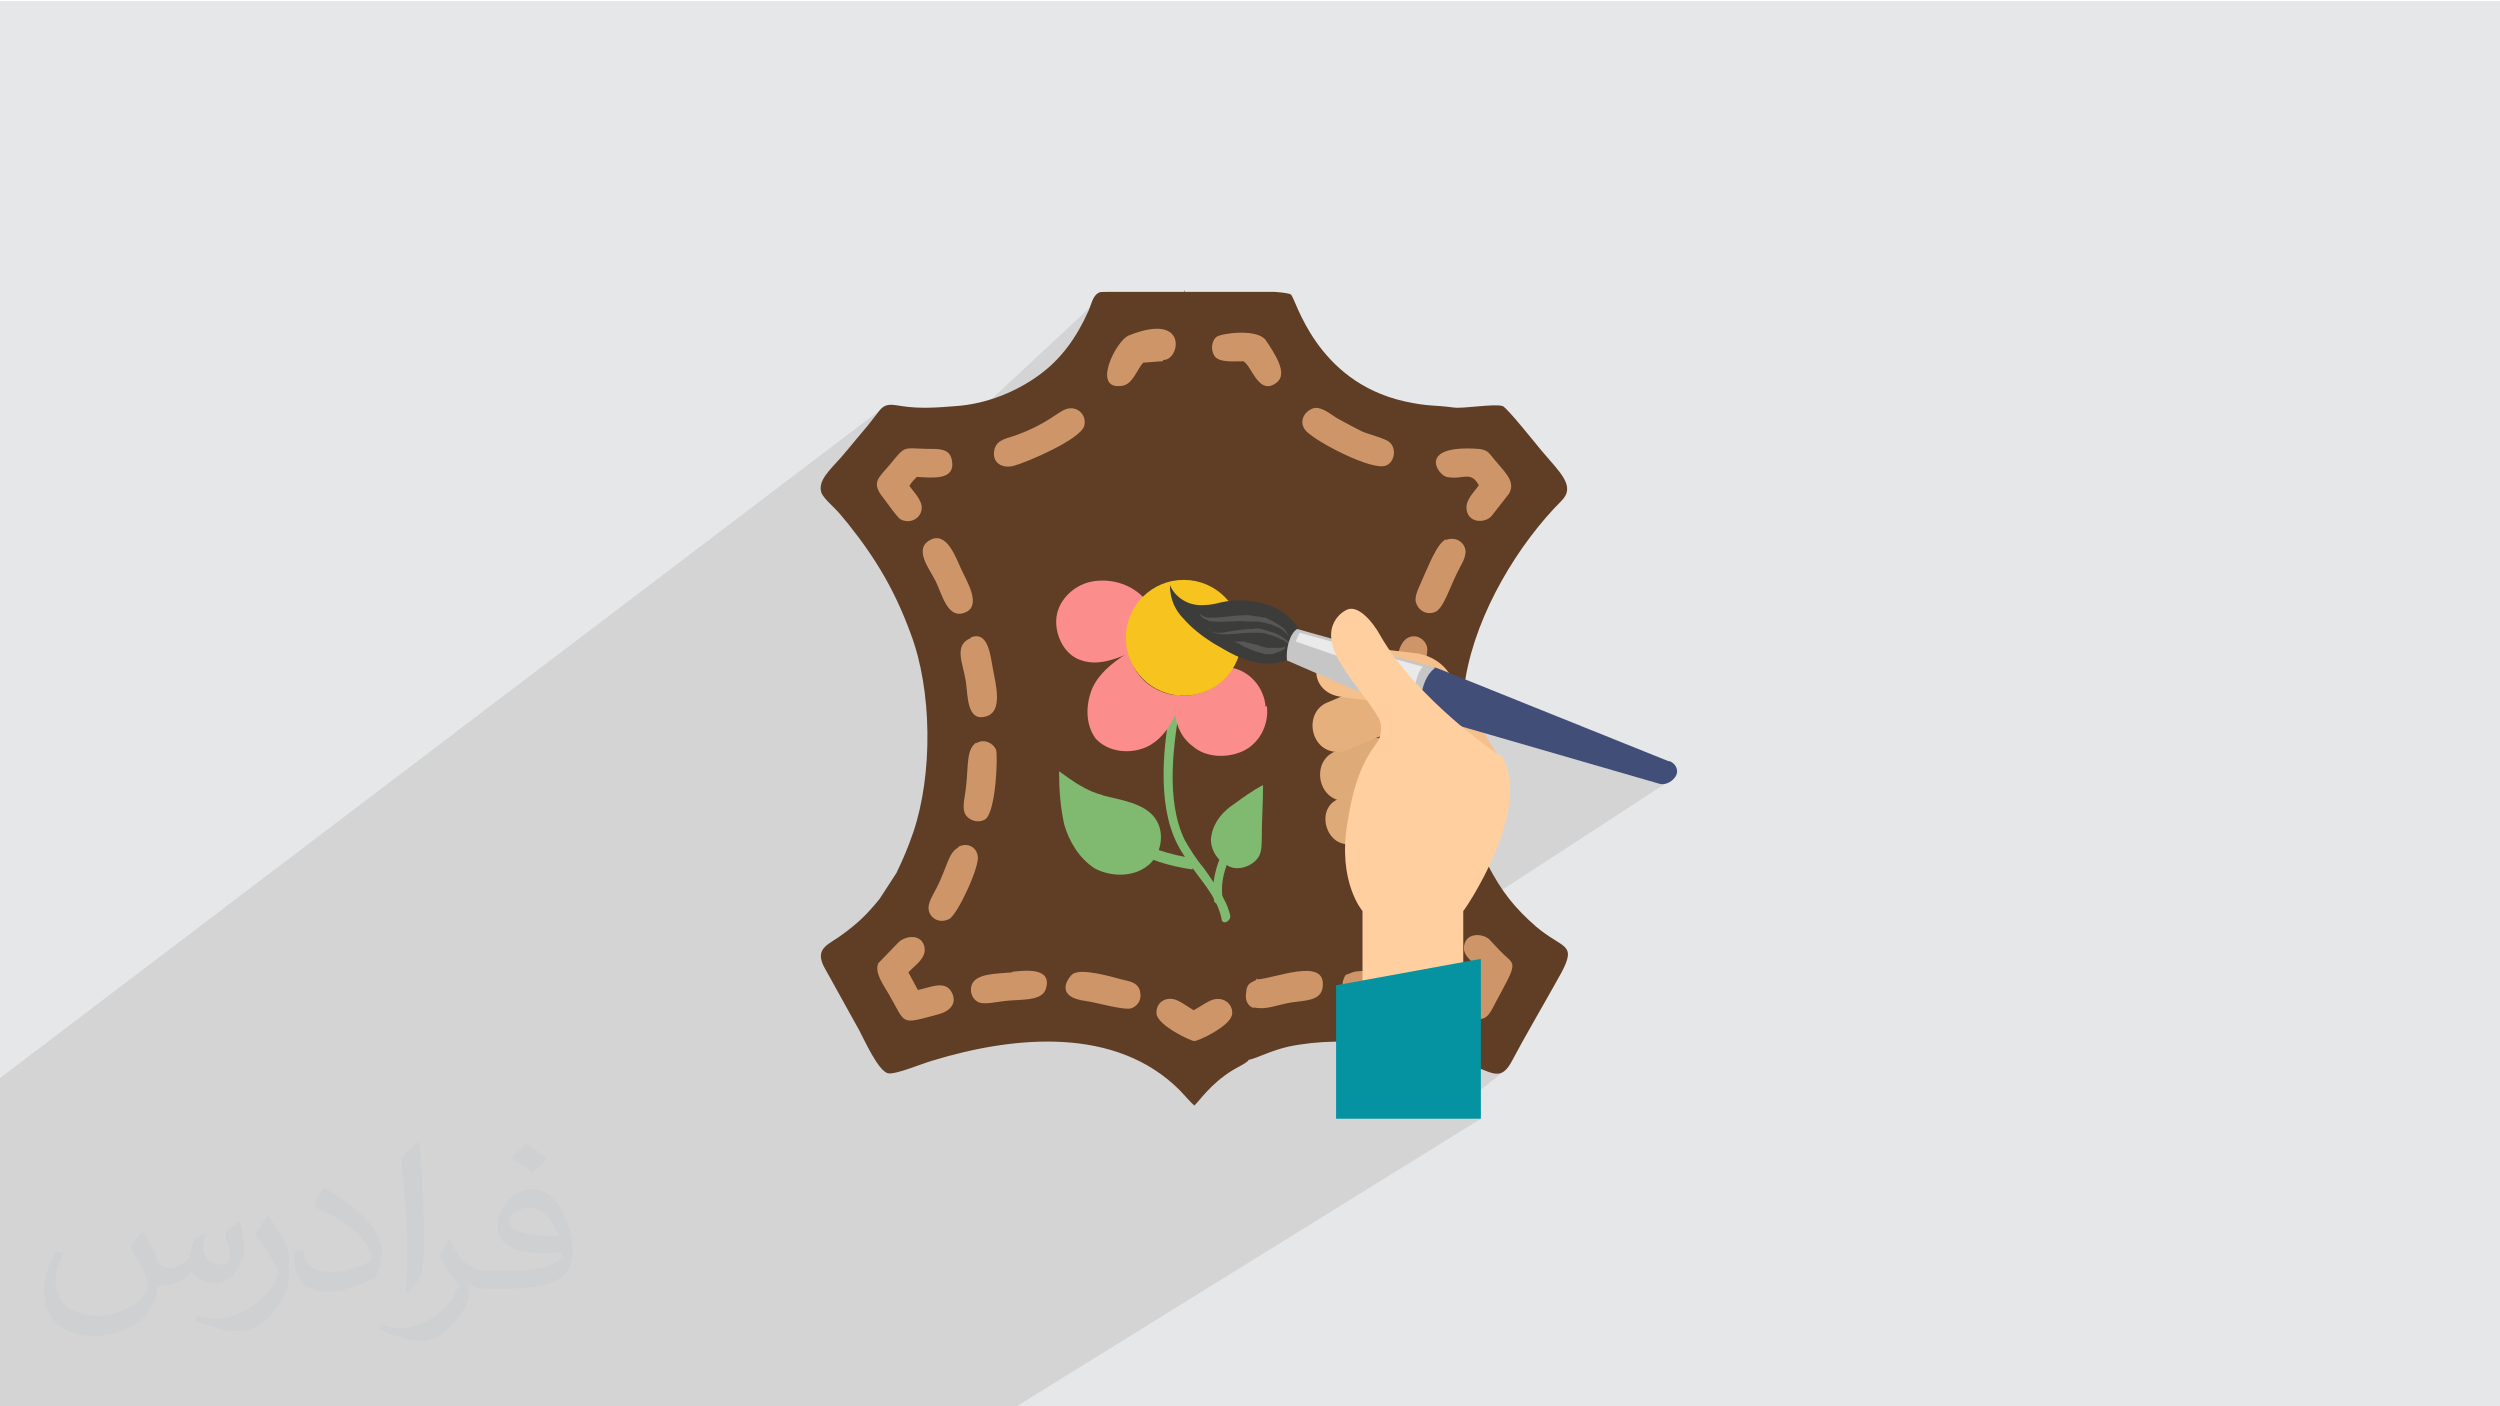
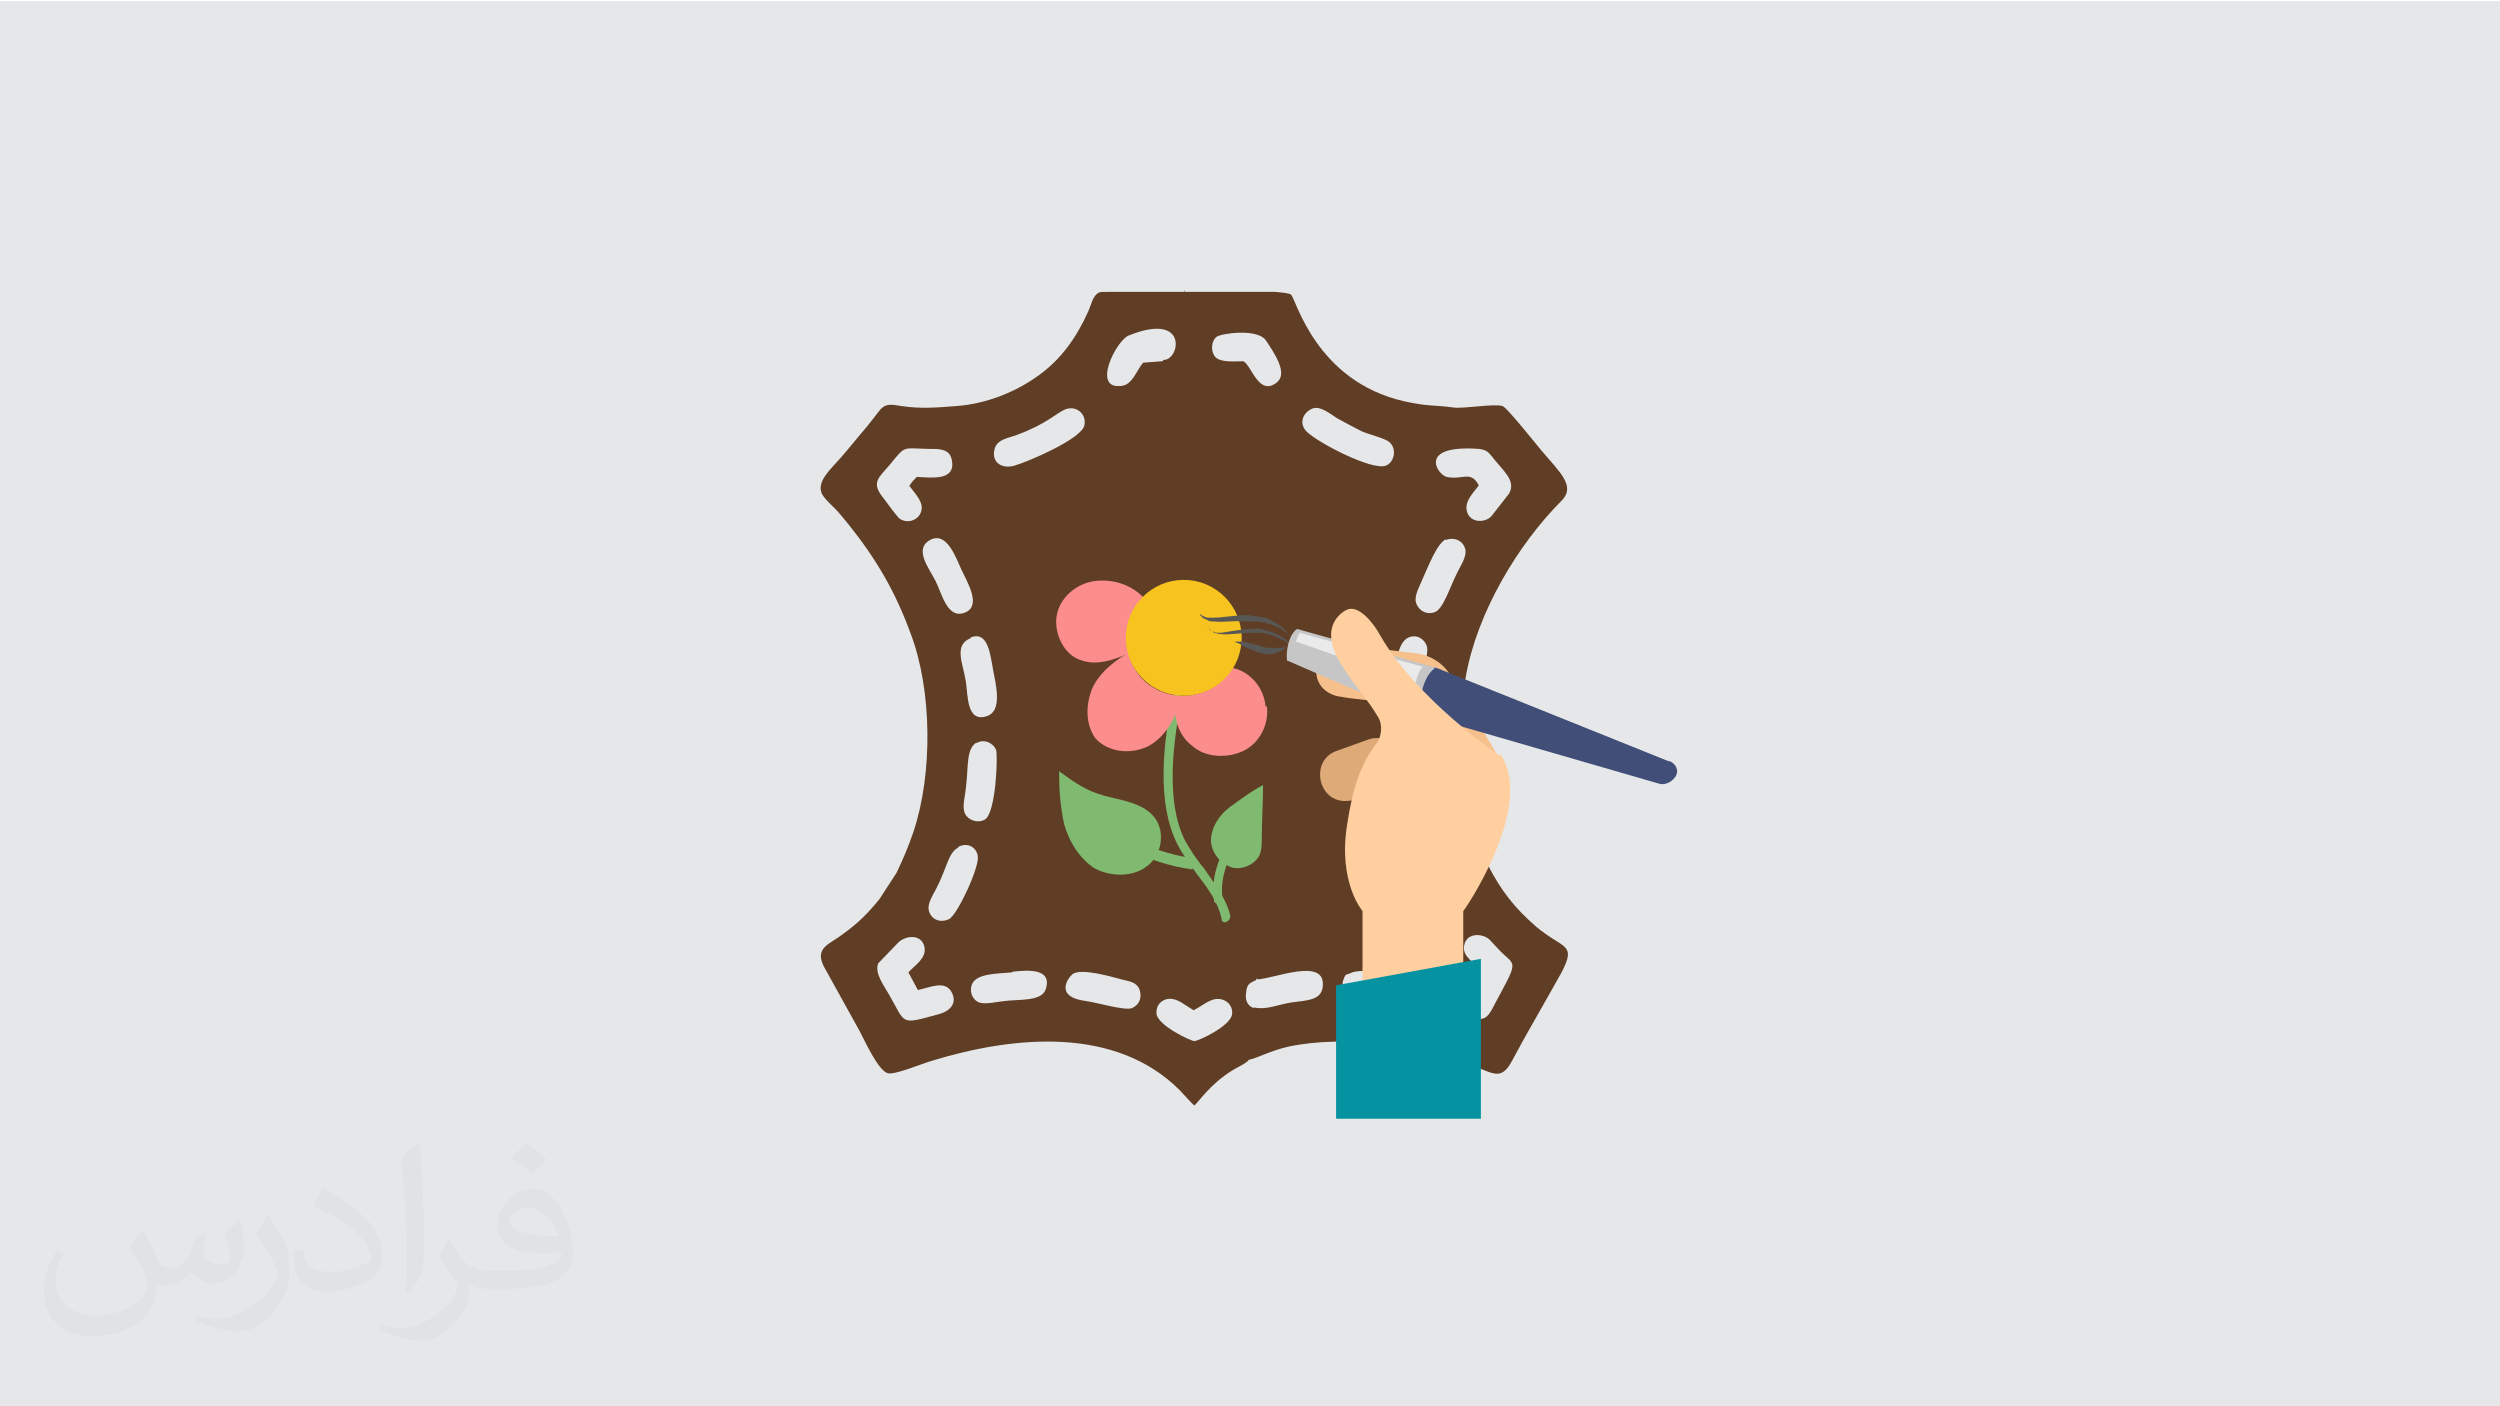
<svg xmlns="http://www.w3.org/2000/svg" xml:space="preserve" width="3.703in" height="2.083in" version="1.1" style="shape-rendering:geometricPrecision; text-rendering:geometricPrecision; image-rendering:optimizeQuality; fill-rule:evenodd; clip-rule:evenodd" viewBox="0 0 3703.33 2083.33">
  <defs>
    <style type="text/css">
   
    .fil18 {fill:#0593A1}
    .fil12 {fill:#3C3C3B}
    .fil14 {fill:#414E78}
    .fil13 {fill:#575756}
    .fil5 {fill:#583D28}
    .fil4 {fill:#603E26}
    .fil6 {fill:#80BA70}
    .fil15 {fill:#C6C6C6}
    .fil3 {fill:#CE9668}
    .fil9 {fill:#DEAA78}
    .fil10 {fill:#E6B07C}
    .fil0 {fill:#E6E7E8}
    .fil11 {fill:#F5C08C}
    .fil8 {fill:#F7C31E}
    .fil7 {fill:#FC8D8D}
    .fil17 {fill:#FFCF9F}
    .fil1 {fill:#373435;fill-opacity:0.031}
    .fil2 {fill:#373435;fill-opacity:0.102}
    .fil16 {fill:#F6F6F6;fill-opacity:0.749}
   
  </style>
  </defs>
  <g id="Layer_x0020_1">
    <polygon class="fil0" points="-4.8,1.67 3704.79,1.67 3704.79,2085 -4.8,2085 " />
    <path class="fil1" d="M213.85 1826.25c7.08,11.04 12.08,21.04 16.04,33.02 3.02,6.98 5,19.06 21.04,19.06 5,0 10.94,-1.04 16.98,-5 6.98,-3.02 11.98,-9.06 13.96,-17.08l6.04 -20.94 15 -8.02 1.04 1.04c-2.08,7.92 -3.02,15.94 -3.02,20.94 0,18.02 15,24.06 26.98,24.06 6.98,0 13.02,-3.02 13.02,-10 0,-8.02 -4.06,-23.02 -8.02,-35 6.98,-7.08 13.96,-14.06 21.98,-20l1.04 0.94c3.96,15 5.94,30 5.94,40 0,10 -3.96,20 -7.92,26.98 -7.08,14.06 -20,25.1 -36.04,25.1 -11.98,0 -25,-6.04 -33.96,-17.08l-1.04 0c-9.06,11.04 -21.98,20 -43.02,20l-6.98 0c-1.04,14.06 -4.06,24.06 -9.06,33.02 -12.92,25 -50,42.08 -85,42.08 -48.96,0 -73.96,-28.02 -73.96,-66.04 0,-23.02 8.02,-45 18.96,-60l10 3.96c-6.98,14.06 -11.98,26.98 -11.98,40 0,35 28.96,51.98 61.98,51.98 31.04,0 69.06,-18.96 75,-41.98 -2.92,-25 -11.98,-35.94 -25.94,-58.96 3.96,-8.02 10,-15 16.98,-23.02l1.04 0 0 0 0 0 2.92 0.94 0 0 -0.01 0 0.01 0zm565.1 -133.02c10,6.04 20,14.06 30,23.02 -5.94,8.02 -11.98,15 -20.94,21.04 -10,-8.02 -20,-15 -30,-21.98 6.98,-8.02 13.96,-15 20.94,-22.08l0 0 0 0 0 0 0 0 0 0 0 0 0 0zm5 96.04c-16.98,0 -30,11.04 -30,19.06 0,16.98 33.02,22.92 73.02,22.92 -5,-20 -23.02,-41.98 -43.02,-41.98zm-36.98 93.02c21.98,0 41.04,-1.04 55,-3.96 16.04,-4.06 30,-12.08 30,-18.02 0,-1.04 0,-3.02 -0.94,-5 -9.06,0.94 -19.06,0.94 -29.06,0.94 -28.96,0 -51.98,-6.98 -61.04,-22.92 -1.98,-5 -3.96,-10 -3.96,-16.04 0,-16.04 6.98,-31.04 19.06,-41.98 10,-9.06 20.94,-14.06 32.92,-14.06 21.04,0 37.08,16.04 48.02,42.08 6.04,13.96 11.04,30.94 11.04,50.94 0,14.06 -4.06,25 -11.98,34.06 -16.04,15 -45,20.94 -90,20.94l-20.1 0 0 0 -4.9 0c-11.04,0 -19.06,-1.98 -26.04,-6.98l-1.04 0c0,3.02 1.04,5 1.04,8.02 0,10 -3.02,23.02 -10,33.02 -20,30 -41.98,43.02 -60,43.02 -19.06,0 -42.08,-7.08 -63.02,-17.08l3.96 -6.98c6.98,3.02 16.04,5 29.06,5 33.96,0 78.02,-33.02 83.96,-63.96 -0.94,-3.02 -3.96,-6.04 -6.98,-10 -10,-11.98 -16.04,-21.98 -21.98,-31.98 5,-10.1 10,-18.02 13.96,-25.1l1.98 0c14.06,29.06 28.02,46.04 57.08,46.04l5 0 0 0 20.94 0 0 0 0 0 0 0 0 0 0 0 -1.98 0 0 0 0.01 0 -0.01 0zm-146.98 31.04c2.92,-14.06 2.92,-29.06 2.92,-43.02l0 -21.04c0,-38.96 -4.9,-96.04 -8.96,-133.96 6.98,-8.02 16.98,-17.08 25,-23.02l1.98 0.94c5,47.08 6.98,101.04 6.98,151.04 0,13.02 -0.94,26.04 -1.98,35 -0.94,11.98 -7.92,21.04 -21.98,35l-3.02 -0.94 -0.94 0 0 0 0 0zm-151.04 -62.08c0.94,18.02 10,33.02 41.04,33.02 20,0 35.94,-5 55,-13.96 2.92,-1.04 5,-3.02 5,-5 0,-11.98 -9.06,-26.98 -24.06,-41.04 -13.96,-13.02 -33.96,-25 -51.98,-31.98 -6.04,-3.02 -8.02,-5 -8.02,-8.02 0,-5 6.98,-16.04 13.02,-23.96l1.98 0c21.04,10.94 43.02,26.98 60,43.96 15,16.04 25,33.02 25,51.04 0,13.02 -3.96,25.94 -10.94,38.02 -23.02,10.94 -46.04,20 -70.1,20 -28.96,0 -48.96,-14.06 -48.96,-45 0,-3.02 0,-9.06 1.04,-16.04l10 0 0 0 0 0 0 0 0 0 0 0 1.98 -1.04 0 0 -0.01 0 0.01 0zm-51.98 -51.98l17.92 29.06c7.08,10.94 13.02,21.98 13.02,40.94l0 24.06c0,18.96 -11.98,38.96 -31.98,60 -15,13.96 -29.06,18.96 -41.98,18.96 -19.06,0 -40,-5.94 -65,-15.94l2.92 -7.08c8.02,2.08 17.08,4.06 28.02,4.06 36.04,0 72.08,-26.04 89.06,-58.02 1.98,-4.06 3.02,-6.98 3.02,-8.96 0,-4.06 -2.08,-8.02 -4.06,-11.04 -8.96,-16.98 -18.96,-33.02 -30,-46.98 6.04,-9.06 11.98,-18.02 18.02,-27.08l0.94 0 0 0 0 0 0 0 0 0 0 0 0 -1.98 0.1 0 0.01 0 -0.01 0z" />
-     <polygon class="fil2" points="2480.94,1151.88 2225.65,1318.07 2226.3,1588.29 2165.85,1636.31 2193.7,1657.36 1503.39,2085 -4.8,2085 -4.8,1600.57 1303.05,607.89 1410.69,645.24 1639.43,432.43 2144.61,879.79 2065.8,1001.27 " />
    <g id="_2400153472752">
-       <path class="fil3" d="M1746.42 470.26c19.15,-1.92 134.07,1.91 134.07,1.91l105.35 113c0,0 55.54,44.06 90.02,47.89 34.48,3.83 147.48,21.07 147.48,21.07l42.14 63.2 -76.61 126.41 -51.72 153.23 15.32 235.59 105.34 162.8c0,0 -3.82,78.53 -13.41,99.6 -9.58,21.07 -44.05,47.88 -44.05,47.88l-258.57 -36.39 -153.23 63.2 -153.22 -49.8c0,0 -191.54,-5.75 -203.03,-1.92 -11.5,3.83 -116.84,34.48 -116.84,34.48l-51.71 -118.75 91.93 -145.57 38.31 -80.44 -7.66 -203.02c0,0 -51.72,-158.97 -61.3,-170.46 -9.57,-11.49 -65.12,-109.17 -65.12,-109.17l84.28 -97.69 91.93 -1.92 82.36 -42.14 93.85 -59.37 51.71 -47.88 82.36 -5.74z" />
      <path class="fil4" d="M2072.33 1443.63c44.64,6.23 24.92,36.34 16.61,40.49 -9.34,4.15 -57.1,-3.11 -72.68,-4.15 -13.5,-1.04 -22.84,-3.11 -25.96,-13.5 -2.07,-5.19 -2.07,-11.42 0,-15.57 3.11,-9.34 4.15,-6.23 10.38,-9.34 15.57,-7.27 52.95,0 72.68,3.11l-1.04 -1.04zm-269.93 36.34c12.46,-1.04 23.88,8.31 22.84,21.8 -1.04,17.65 -49.83,40.49 -56.06,40.49 -5.19,0 -53.98,-22.84 -56.06,-40.49 -1.04,-14.53 10.38,-23.88 23.88,-21.8 9.35,1.04 21.8,11.42 31.15,16.61 10.38,-5.19 22.84,-15.57 33.22,-16.61l1.03 0zm-161.96 -1047.54l113.16 0c-0.13,0.61 -0.29,1.26 -0.46,1.94 0.61,-1.85 1.11,-3.56 1.52,-5.06l-0.01 3.11 133.93 0c12.46,1.04 21.8,2.07 23.88,4.15 7.27,6.23 36.34,127.7 167.15,157.8 37.37,8.3 43.6,5.19 73.71,9.34 14.54,2.08 61.25,-6.23 72.68,-2.07 6.23,2.07 46.72,52.94 57.1,65.41 27,32.19 51.91,52.94 30.11,74.75 -63.33,63.33 -125.62,165.07 -142.23,262.67 -16.61,97.59 -2.08,208.68 33.22,277.2 19.72,38.41 39.45,63.33 71.64,91.36 39.45,33.22 60.22,23.88 37.38,67.48 -5.19,9.34 -9.34,16.61 -14.54,25.96 -19.72,35.3 -39.45,68.52 -58.14,103.82 -15.57,30.11 -26.99,20.76 -53.98,10.38 -82.02,-30.11 -189.99,-48.8 -278.24,-30.11 -26.93,6.21 -44.56,16.56 -59.07,19.7l-0.11 1.07c-7.27,6.23 -15.57,9.34 -23.88,14.53 -33.22,20.76 -48.8,45.68 -56.06,51.91 -4.15,-3.11 -16.61,-17.65 -21.8,-22.84 -94.48,-94.47 -243.97,-80.98 -366.48,-43.6 -17.65,5.19 -53.98,20.76 -65.41,18.69 -14.53,-3.11 -35.3,-49.83 -42.56,-63.33l-52.95 -95.52c-13.5,-28.03 9.34,-32.19 29.07,-47.76 22.84,-16.61 36.34,-30.11 53.98,-51.91l24.92 -38.41c10.38,-21.8 16.61,-36.34 24.92,-60.22 29.07,-86.17 28.03,-210.76 -4.15,-294.85 -22.84,-62.29 -50.87,-110.05 -92.4,-161.96 -6.23,-7.27 -12.46,-15.57 -19.72,-22.84 -5.19,-5.19 -16.61,-15.57 -19.72,-22.84 -6.23,-17.65 11.42,-33.22 29.07,-52.94 13.5,-15.57 24.92,-30.11 38.41,-45.68l18.69 -23.88c9.34,-11.42 18.69,-8.3 33.22,-6.23 27,4.15 52.95,2.07 78.91,0 47.76,-3.11 92.4,-22.84 123.55,-45.68 33.22,-23.88 56.06,-56.06 73.71,-95.52 4.15,-9.34 6.23,-22.84 15.57,-26.99 1.04,-1.04 5.19,-1.04 11.42,-1.04l1.02 -0zm32.19 64.37c-18.69,6.23 -57.1,82.02 -10.38,74.75 15.57,-2.07 21.8,-23.88 31.15,-34.26l27 -2.08 1.63 0c0.49,-0.76 0.99,-1.45 1.5,-2.07 24.18,1.05 37.91,-71.86 -50.89,-36.34zm188.75 952.29c-0.6,0.94 -0.9,1.89 -0.83,2.85 -8.3,4.15 -13.49,5.19 -14.53,17.65 -2.07,12.41 2.05,20.7 11.32,23.85l0.11 -1.01c18.69,4.15 35.3,-4.15 55.02,-7.27 19.72,-3.11 43.61,-2.07 46.72,-21.8 7.27,-47.76 -73.71,-12.46 -97.59,-12.46 -0.08,-0.57 -0.15,-1.18 -0.22,-1.81zm-271.81 -6.49c13.5,-8.31 56.06,4.15 71.64,8.3 12.46,3.11 22.84,4.15 26.99,15.57 4.15,13.5 -2.07,22.84 -11.42,27 -10.38,4.15 -51.91,-8.31 -67.48,-10.38 -49.83,-6.23 -25.96,-36.34 -19.72,-40.49l-0.01 0zm-89.29 -3.11c19.72,-2.08 59.18,-6.23 48.8,25.96 -6.23,18.69 -39.45,14.53 -62.29,17.65 -10.38,1.04 -27,5.19 -36.34,2.07 -8.31,-3.11 -14.54,-13.49 -11.42,-24.92 5.19,-18.69 38.41,-17.65 60.22,-19.72l1.04 -1.04zm-140.15 26.99c16.61,-3.11 38.41,-14.53 48.8,2.08 9.34,15.57 1.04,29.07 -19.72,34.26 -57.1,15.57 -46.72,14.54 -72.68,-30.11 -6.23,-11.42 -21.8,-31.15 -15.57,-45.68l30.11 -31.15c11.42,-10.38 34.26,-12.46 38.41,7.27 3.11,16.61 -14.54,26.99 -23.88,37.37l14.54 27 0 -1.04zm59.18 -211.79c13.5,-7.27 27,0 29.07,13.49 3.11,15.57 -30.11,87.21 -42.56,93.44 -15.57,7.26 -28.04,-2.08 -30.11,-13.5 -2.08,-10.38 7.27,-23.88 11.42,-32.19 15.57,-30.11 17.65,-52.95 32.19,-60.22l0 -1.04zm26.99 -153.65c11.42,-7.27 24.92,0 29.07,9.34 3.11,8.3 0,94.48 -16.61,103.82 -11.42,6.23 -24.92,0 -29.07,-8.3 -5.19,-10.38 0,-25.96 1.04,-38.42 4.15,-32.19 0,-57.1 15.57,-67.48l0 1.04zm-8.3 -156.77c26.99,-10.38 29.07,29.07 33.22,48.8 4.15,21.8 13.5,59.18 -8.3,67.48 -31.15,11.42 -29.07,-30.11 -32.19,-50.87 -4.15,-27 -18.69,-53.98 7.27,-64.37l0 -1.04zm-60.22 -144.31c24.92,-13.5 38.41,26.99 46.72,44.64 8.3,17.65 29.07,51.91 6.23,62.29 -27,12.46 -35.3,-27 -44.64,-45.68 -9.35,-18.69 -33.22,-47.76 -8.31,-61.25zm-31.15 -80.98c5.19,8.3 19.72,21.8 18.69,34.26 -1.04,15.57 -18.69,23.88 -32.19,15.57 -4.15,-3.11 -18.69,-22.84 -23.88,-30.11 -19.72,-23.88 -8.3,-30.11 9.34,-50.87 22.84,-28.03 18.69,-23.88 53.99,-22.84 17.65,0 34.26,-1.04 37.37,16.61 6.23,31.15 -30.11,25.96 -51.91,24.92 -3.11,3.11 -8.3,8.3 -10.38,12.46l-1.03 0zm230.48 -112.13c16.61,-7.27 33.22,6.23 29.07,23.88 -5.19,19.72 -82.02,52.95 -103.82,59.18 -18.69,5.19 -34.26,-5.19 -29.07,-24.92 4.15,-14.53 19.72,-15.57 33.22,-20.76 42.57,-15.57 60.22,-33.22 70.6,-37.38l-0 0zm591.77 794.22c3.11,-19.72 27,-18.69 37.38,-9.34 6.23,6.23 9.34,10.38 15.57,16.61 19.72,20.76 28.03,13.5 3.11,59.18 -25.96,46.72 -16.61,48.8 -72.68,34.26 -23.88,-6.23 -30.11,-20.76 -19.72,-35.3 10.38,-14.53 31.15,-3.11 46.72,-1.04l13.5 -25.96c-8.31,-15.57 -27,-20.76 -23.88,-39.45l0 1.04zm-65.41 -148.46c25.96,-9.34 32.19,31.15 40.49,48.8 7.27,14.54 34.26,53.98 5.19,62.29 -24.92,6.23 -37.37,-31.15 -44.64,-47.76 -9.34,-20.76 -28.03,-51.91 -1.04,-62.29l0 -1.04zm-32.19 -153.65c11.42,-6.23 24.92,0 29.07,10.38 3.11,6.23 3.11,28.04 4.15,37.38 2.07,20.76 15.57,59.18 -6.23,68.52 -29.07,11.42 -30.11,-25.96 -33.22,-46.72 -3.11,-21.8 -11.42,-59.18 6.23,-69.56l0 0zm15.57 -154.7c12.46,-5.19 23.88,3.11 26.99,13.5 2.08,9.34 -3.11,24.92 -5.19,35.3 -3.11,18.69 -2.08,59.18 -18.69,66.44 -13.5,5.19 -25.96,-3.11 -28.04,-14.54 -2.07,-8.3 2.08,-29.07 3.11,-37.37 3.11,-25.96 5.19,-56.06 21.8,-63.33zm55.02 -144.31c13.49,-5.19 26.99,2.07 29.07,15.57 1.04,11.42 -8.31,23.88 -12.46,33.22 -11.42,22.84 -20.76,53.98 -33.22,58.14 -14.54,5.19 -25.96,-5.19 -28.04,-15.57 -2.07,-10.38 7.27,-25.96 10.38,-34.26 7.27,-15.57 20.76,-51.91 34.26,-58.14l0 1.04zm48.8 -80.98c-12.46,-22.84 -23.88,-7.27 -47.76,-12.46 -13.5,-3.12 -43.6,-47.76 46.72,-41.53 11.42,1.04 14.53,4.15 19.72,10.38 16.61,21.8 37.37,36.34 25.96,56.06l-25.96 33.22c-9.34,10.38 -32.19,10.38 -36.34,-7.27 -4.15,-15.57 11.42,-29.07 17.65,-38.41l0 0zm-245.02 -114.2c12.46,-3.11 27,10.38 36.34,15.57 11.42,6.23 22.84,12.46 35.3,18.69 9.34,4.15 34.26,10.38 40.49,15.57 12.46,10.38 7.26,31.15 -5.19,35.3 -20.76,7.26 -98.63,-33.22 -116.28,-49.83 -13.5,-12.46 -6.23,-30.11 9.34,-35.3l0 0zm-103.82 -69.56c-14.53,0 -33.22,2.08 -41.53,-6.23 -7.27,-8.3 -6.23,-23.88 2.07,-30.11 7.27,-5.19 60.22,-12.46 72.68,5.19 12.46,18.69 33.22,48.8 16.61,62.29 -27,21.8 -37.38,-24.92 -49.83,-31.15l0 0z" />
      <g>
        <path class="fil5" d="M2109.76 1351.46c-11.19,5.59 -24.24,7.46 -35.44,7.46l-9.32 0c-3.73,0 -7.46,3.73 -7.46,7.46 0,3.73 3.73,7.46 7.46,7.46l9.32 0c13.06,0 27.98,-3.73 41.03,-9.33 3.73,-1.87 5.6,-5.59 3.73,-9.33 -1.87,-3.73 -5.59,-5.59 -9.33,-3.73z" />
        <path class="fil5" d="M2130.28 1043.7c3.73,0 7.46,-3.73 5.59,-9.33l-7.46 -48.5c0,-3.73 -5.59,-7.46 -9.32,-5.6 -3.73,0 -7.46,3.73 -5.59,9.33l7.46 48.5c0,3.73 3.73,5.59 9.32,5.59 -1.87,0 0,0 0,0z" />
        <path class="fil5" d="M2145.2 1185.46l7.46 48.5c0,3.73 3.73,5.6 7.46,5.6 0,0 0,0 1.86,0 3.73,0 7.46,-3.73 5.6,-9.33l-7.46 -48.5c0,-3.73 -5.59,-7.46 -9.33,-5.59 -3.73,0 -5.59,3.73 -5.59,9.33z" />
        <path class="fil5" d="M2147.06 1142.56c3.73,0 7.46,-3.73 5.59,-9.33l-7.46 -48.5c0,-3.73 -5.59,-7.46 -9.33,-5.59 -3.73,0 -7.46,3.73 -5.59,9.32l7.46 48.5c0,3.73 3.73,5.59 9.33,5.59 -1.87,0 0,0 0,0z" />
        <path class="fil5" d="M2165.71 1273.13c-3.73,0 -7.46,3.73 -7.46,7.46 -1.87,14.92 -5.59,29.84 -14.92,41.03 -1.87,3.73 -1.87,7.46 1.87,11.19 1.87,0 3.73,1.86 3.73,1.86 1.87,0 5.6,-1.86 5.6,-3.73 9.32,-14.92 14.92,-31.7 16.78,-50.37 1.87,-3.73 -1.87,-7.46 -5.59,-7.46l0 0z" />
        <path class="fil6" d="M1634.13 1178c-24.24,-5.59 -44.77,-20.52 -65.28,-35.44 0,27.98 1.87,52.23 7.46,78.34 7.46,26.11 22.38,50.37 44.77,65.29 24.25,13.06 55.96,13.06 76.48,-1.87 22.38,-14.92 29.84,-50.37 13.06,-72.74 -16.79,-22.38 -50.36,-26.11 -78.34,-33.57l1.86 -0.01z" />
        <path class="fil6" d="M1794.54 1237.69c3.73,-20.52 16.79,-35.44 33.57,-46.63 13.06,-9.33 27.98,-20.52 42.91,-27.98 0,26.11 -1.87,50.36 -1.87,76.48 0,9.32 0,20.52 -3.73,27.97 -7.46,14.92 -31.71,24.25 -46.63,14.92 -16.79,-7.46 -27.98,-27.98 -24.25,-44.77l0 0.01z" />
        <path class="fil6" d="M1815.05 1366.39c-3.73,0 -5.59,-1.87 -5.59,-5.6 -5.59,-26.11 -20.52,-44.77 -37.3,-67.15 -9.33,-13.06 -20.52,-27.97 -27.98,-42.9 -31.7,-61.56 -20.52,-152.95 -7.46,-216.37 0,-3.73 3.73,-5.59 7.46,-5.59 3.73,0 5.59,3.73 5.59,7.46 -11.19,61.56 -24.24,149.22 5.59,208.91 7.46,13.06 16.79,27.98 27.98,41.03 14.92,22.38 33.57,44.77 39.17,70.88 0,3.73 -1.86,7.46 -7.46,9.33 1.87,0 0,0 0,0l0 0.01z" />
        <path class="fil7" d="M1876.61 1045.57c3.73,27.97 -11.19,55.96 -35.44,67.15 -24.24,11.19 -55.96,9.33 -74.61,-7.46 -20.52,-14.92 -29.84,-42.91 -24.25,-69.02 0,-1.87 0,-3.73 1.87,-3.73l0 -1.86c26.11,1.86 52.23,-7.46 69.02,-26.11 3.73,-5.6 7.46,-11.19 11.19,-16.79l1.87 1.87c26.11,5.59 46.63,29.84 48.5,57.82l1.86 -1.87z" />
        <path class="fil7" d="M1747.9 1036.24c-5.59,27.98 -22.38,55.96 -46.63,69.02 -26.11,13.06 -59.69,9.32 -78.34,-11.19 -14.92,-20.52 -14.92,-48.5 -5.59,-72.74 9.33,-22.38 29.84,-39.17 50.36,-52.23 1.87,0 1.87,-1.87 3.73,-1.87l0 0c5.59,20.52 16.78,39.17 35.44,50.37 11.19,7.46 27.98,13.06 42.9,13.06l0 1.86c-1.87,0 -1.87,1.87 -1.87,3.73l0 0z" />
        <path class="fil7" d="M1671.43 969.09c0,0 -1.87,1.87 -1.87,1.87l0 -1.87c-22.38,9.33 -44.77,16.79 -67.15,9.33 -26.11,-7.46 -41.03,-39.17 -37.3,-65.29 3.73,-26.11 27.98,-48.5 55.96,-52.23 27.98,-3.73 55.96,5.59 74.61,26.11l0 0c-7.46,5.6 -11.19,13.06 -16.78,24.25 -9.33,20.52 -11.19,39.17 -5.6,59.69l0 0 -1.87 -1.86z" />
        <path class="fil6" d="M1766.56 1288.05c-1.87,0 -1.87,0 0,0 -69.02,-9.32 -130.57,-42.9 -175.33,-95.13 -1.87,-1.86 -1.87,-7.46 0,-9.32 1.87,-1.87 7.46,-1.87 9.33,0 42.9,46.63 100.72,78.34 166,87.67 3.73,0 5.59,3.73 5.59,7.46 0,3.73 -3.73,7.46 -5.59,7.46l0 1.86z" />
        <path class="fil6" d="M1803.86 1338.41c-3.73,0 -5.59,-1.87 -5.59,-5.59 -5.59,-37.3 11.19,-70.88 31.7,-106.32l20.52 -33.57c1.87,-3.73 5.59,-3.73 9.33,-1.86 3.73,1.86 3.73,5.59 1.86,9.32l-20.52 33.57c-20.51,33.57 -35.43,65.29 -29.84,98.86 0,0 -3.73,3.73 -7.46,5.59 0,0 0,0 0,0z" />
        <circle class="fil8" cx="1753.5" cy="944.85" r="85.8" />
        <path class="fil9" d="M2001.57 1185.46l46.63 -16.79c22.38,-7.46 31.71,-31.7 26.11,-50.36l0 0c-5.6,-20.52 -29.84,-29.84 -48.5,-22.38l-46.63 16.79c-41.03,14.92 -26.11,83.93 24.24,72.74l-1.86 0z" />
-         <path class="fil9" d="M2007.17 1248.87l37.3 -14.92c14.92,-7.46 24.25,-27.97 16.79,-44.77l0 0c-5.6,-16.78 -26.11,-26.11 -41.03,-20.52l-37.3 14.92c-37.3,14.92 -16.78,78.34 24.25,65.28z" />
-         <path class="fil10" d="M1992.25 1112.72l70.88 -29.84c22.38,-7.46 26.11,-20.52 16.79,-39.17l7.46 -11.19c-5.6,-20.52 -29.84,-29.84 -48.5,-22.38l-70.88 29.84c-41.03,14.92 -26.11,83.94 24.24,72.74l0.01 -0.01z" />
        <path class="fil11" d="M2217.94 1118.31l-67.15 -113.78c-11.19,-22.38 -33.57,-35.44 -57.82,-37.3l-93.26 -11.19c-61.56,-3.73 -67.15,70.88 -11.19,76.47 5.6,1.87 93.26,11.19 132.44,14.92l3.73 55.96 93.26 14.92 0 -0.01z" />
-         <path class="fil12" d="M1930.69 946.71c-7.46,-24.24 -27.98,-41.03 -50.36,-50.36 -24.25,-7.46 -48.5,-9.33 -72.74,-3.73 -7.46,1.87 -14.92,3.73 -24.25,3.73 -22.38,1.87 -42.9,-11.19 -50.36,-29.84 0,20.52 7.46,37.3 20.52,50.37 11.19,13.06 27.98,26.11 42.9,35.44 22.38,13.06 42.91,26.11 69.02,29.84 24.24,3.73 50.36,-3.73 67.15,-24.24 1.87,-1.87 1.87,-3.73 3.73,-5.59 -1.86,0 -3.73,-1.87 -3.73,-5.6l-1.87 0z" />
        <path class="fil13" d="M1910.18 942.98c0,0 -1.87,-1.87 -3.73,-5.59 -1.87,-3.73 -5.59,-7.46 -11.19,-11.19 -3.73,-1.86 -5.59,-3.73 -9.32,-5.59 -3.73,-1.87 -7.46,-3.73 -11.19,-5.59 -3.73,0 -9.32,-1.87 -13.06,-1.87 -3.73,0 -9.32,-1.86 -13.06,-1.86 -20.52,0 -37.3,3.73 -50.36,3.73 -3.73,0 -5.59,0 -9.33,0 -1.86,0 -5.59,-1.87 -5.59,-1.87 -1.87,0 -1.87,-1.86 -3.73,-1.86 0,0 -1.87,-1.87 -1.87,-1.87 0,0 0,0 0,1.87 0,0 1.87,1.86 3.73,3.73 1.87,1.87 3.73,1.87 7.46,3.73 1.87,1.87 5.59,1.87 9.33,1.87 13.06,1.87 33.57,-1.87 50.36,0 3.73,0 9.33,0 13.06,0 3.73,0 7.46,1.87 13.06,1.87 3.73,1.87 7.46,1.87 11.19,3.73 3.73,1.87 7.46,3.73 9.32,3.73 1.87,1.87 5.6,3.73 7.46,5.59 1.87,1.87 3.73,3.73 5.59,5.59 1.87,0 1.87,1.87 1.87,1.87z" />
        <path class="fil13" d="M1788.94 929.92c0,0 1.87,1.87 3.73,3.73 1.86,0 3.73,1.87 5.59,3.73 1.87,0 5.59,1.87 9.32,1.87 13.06,1.86 29.84,-1.87 46.63,-1.87 3.73,0 7.46,0 11.19,0 3.73,0 7.46,0 11.19,1.87 7.46,1.86 13.06,3.73 20.52,7.46 5.59,1.87 9.33,5.6 13.06,7.46 3.73,1.87 5.59,3.73 5.59,3.73 0,0 -1.86,-1.87 -3.73,-3.73 -1.87,-1.86 -5.59,-5.59 -11.19,-9.32 -5.6,-3.73 -11.19,-7.46 -20.52,-9.33 -3.73,-1.87 -7.46,-1.87 -11.19,-3.73 -3.73,0 -7.46,-1.87 -13.06,0 -16.78,0 -33.57,3.73 -46.63,5.59 -3.73,0 -5.59,0 -7.46,0 -1.86,0 -3.73,-1.87 -5.59,-1.87 -5.59,-3.73 -7.46,-5.59 -7.46,-5.59z" />
        <path class="fil13" d="M1828.11 950.44c0,0 1.87,0 3.73,1.87 1.87,0 5.59,1.86 7.46,3.73 7.46,3.73 14.92,7.46 27.98,11.19 1.86,0 5.59,1.87 7.46,1.87 1.86,0 5.59,0 7.46,0 1.87,0 3.73,0 7.46,-1.87 1.87,0 3.73,-1.86 5.59,-1.86 7.46,-3.73 7.46,-3.73 7.46,-3.73 0,0 1.87,-3.73 0,-3.73 -1.86,1.86 -5.59,1.86 -9.32,1.86 -1.87,0 -3.73,0 -5.59,0 -1.87,0 -3.73,0 -5.6,0 -1.86,0 -3.73,0 -5.59,0 -1.86,0 -3.73,-1.86 -7.46,-1.86 -3.73,-1.87 -9.32,-3.73 -13.06,-3.73 -3.73,-1.86 -9.32,-1.86 -13.06,-3.73 -3.73,0 -7.46,0 -9.32,0 -3.73,0 -3.73,0 -3.73,0l-1.87 0z" />
        <path class="fil14" d="M2471.61 1127.64l-343.2 -138.03c-9.32,-3.73 -16.78,0 -22.38,9.33l-13.06 39.17c-3.73,9.32 1.86,16.78 11.19,20.52l354.39 102.58c7.46,1.87 16.78,-1.86 22.38,-9.32l0 0c7.46,-9.33 1.86,-20.52 -7.46,-24.25l-1.87 0.01z" />
        <path class="fil15" d="M2128.41 989.61l-207.04 -57.82c-11.19,7.46 -16.78,29.84 -14.92,46.63l197.71 85.8c-1.87,-20.52 0,-61.56 24.25,-76.48l0 1.87z" />
        <path class="fil16" d="M1919.5 950.44c1.86,-5.59 3.73,-9.33 5.59,-13.06l182.79 50.36c-5.6,5.59 -7.46,11.19 -11.19,24.25l-177.19 -61.56z" />
        <path class="fil17" d="M2219.81 1118.31c0,0 -121.24,-82.07 -175.33,-177.2 -11.19,-20.52 -33.57,-46.63 -50.36,-37.3 0,0 -44.77,20.52 -7.46,80.2 20.52,33.57 37.3,48.5 55.96,80.2 5.59,11.19 3.73,27.98 -3.73,37.3 -24.25,31.7 -35.44,69.02 -42.91,117.51 -14.92,87.66 22.38,130.57 22.38,130.57l0 149.22 149.22 0 0 -149.22 0 0c0,1.87 106.31,-152.95 55.96,-231.29l-3.73 0z" />
        <polygon class="fil18" points="2193.7,1657.36 1979.19,1657.36 1979.19,1459.65 2193.7,1420.47 " />
      </g>
    </g>
  </g>
</svg>